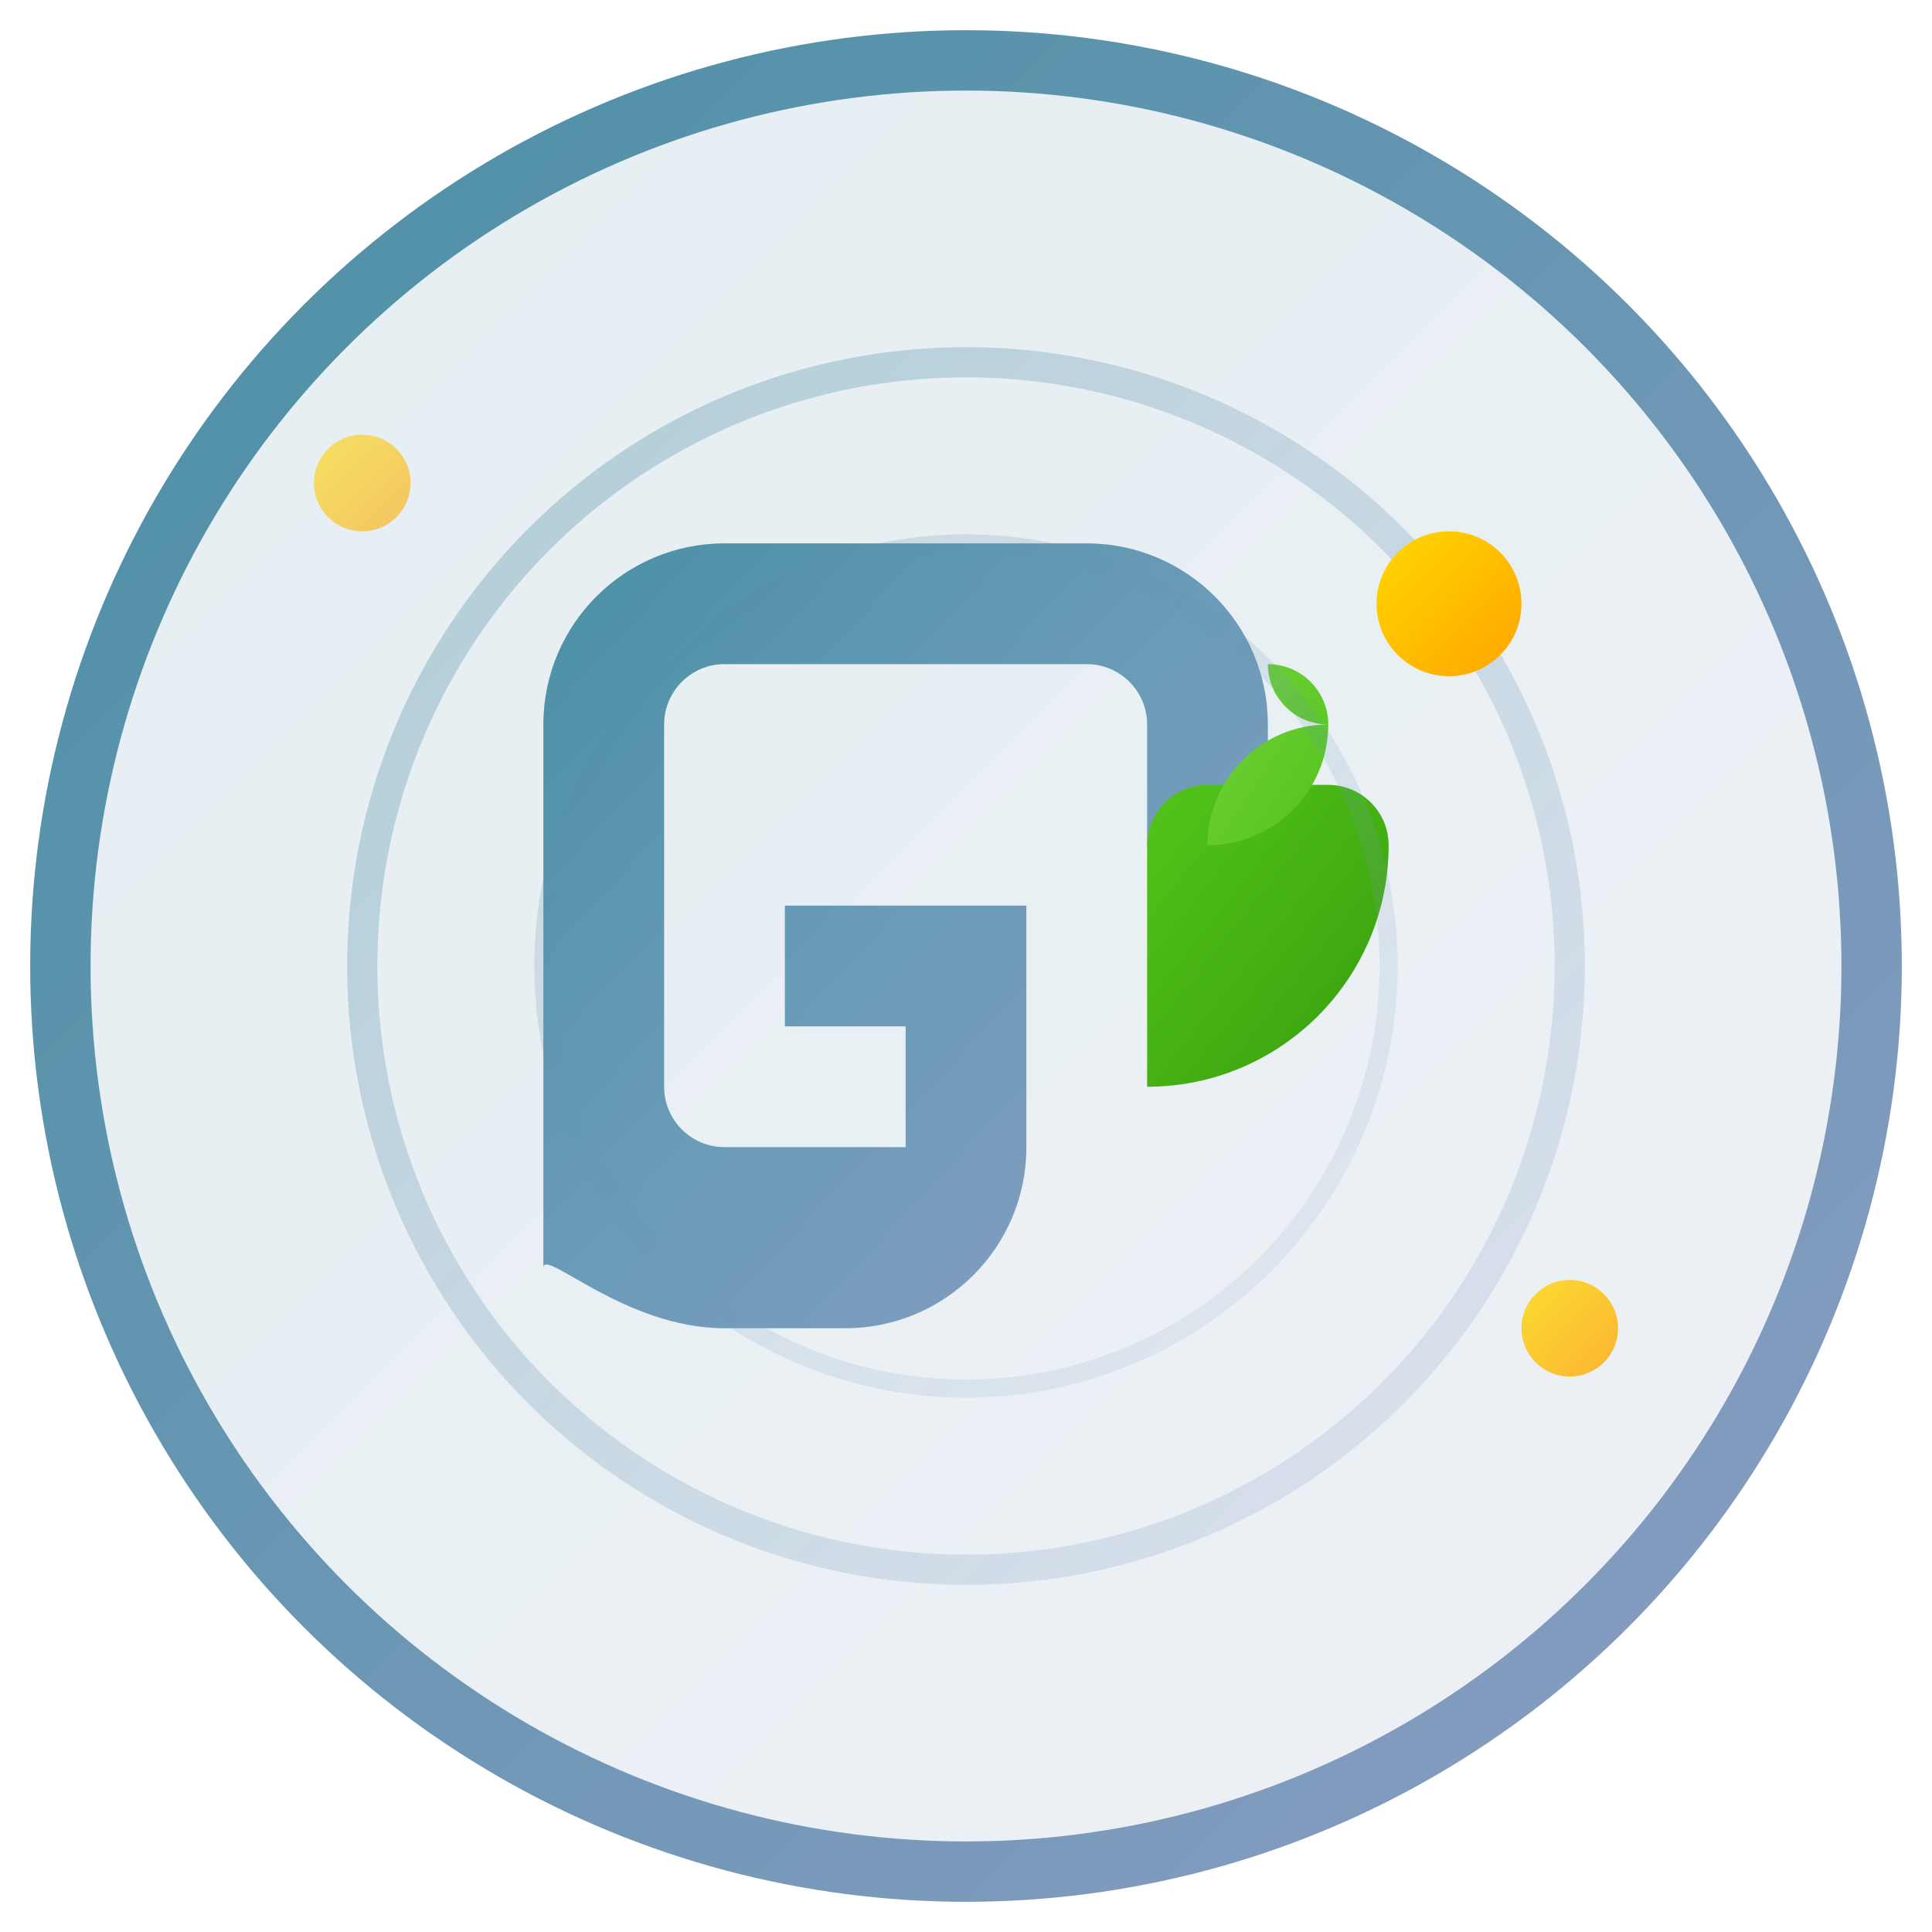
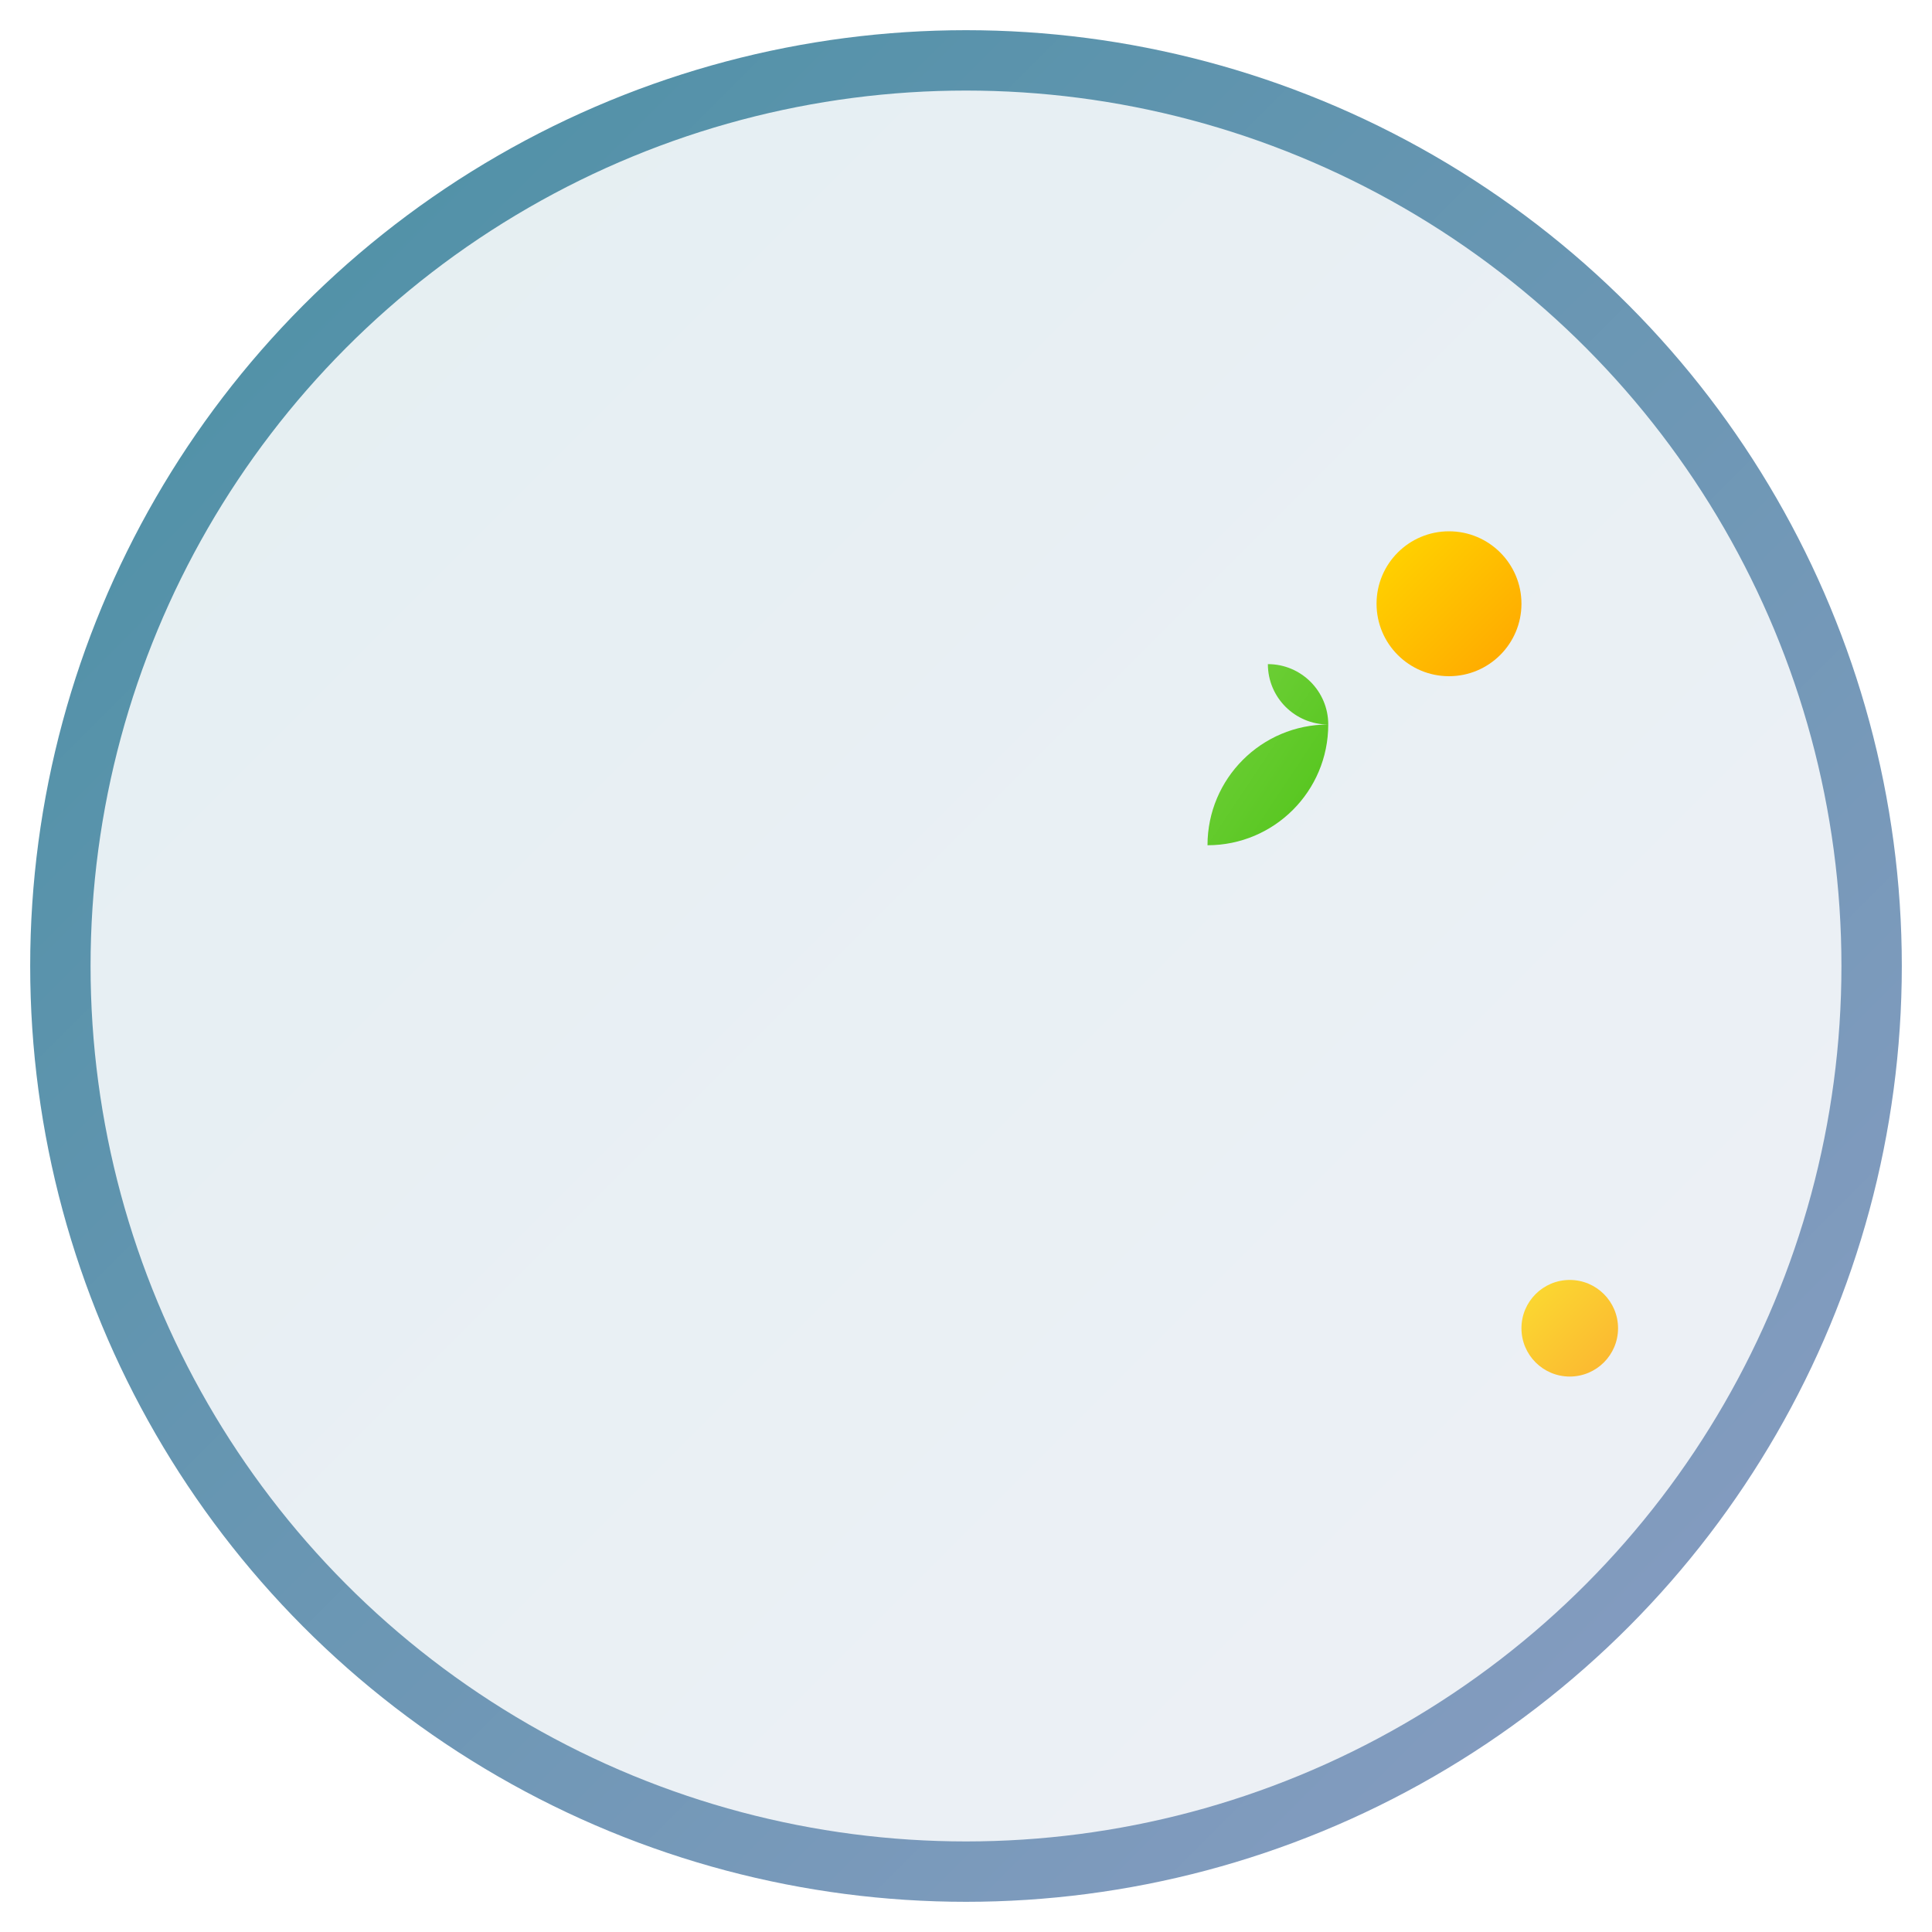
<svg xmlns="http://www.w3.org/2000/svg" width="32" height="32" viewBox="0 0 32 32" fill="none">
  <circle cx="16" cy="16" r="15" fill="url(#backgroundGradient)" stroke="url(#borderGradient)" stroke-width="1" />
-   <path d="M9 12C9 10.343 10.343 9 12 9H18C19.657 9 21 10.343 21 12V14H19V12C19 11.448 18.552 11 18 11H12C11.448 11 11 11.448 11 12V18C11 18.552 11.448 19 12 19H15V17H13V15H17V19C17 20.657 15.657 22 14 22H12C10.343 22 9 20.657 9 21V12Z" fill="url(#primaryGradient)" />
-   <path d="M19 14C19 13.448 19.448 13 20 13H22C22.552 13 23 13.448 23 14C23 16.209 21.209 18 19 18V14Z" fill="url(#leafGradient)" />
  <path d="M21 11C21.552 11 22 11.448 22 12C22 13.105 21.105 14 20 14C20 12.895 20.895 12 22 12C21.448 12 21 11.552 21 11Z" fill="url(#leafGradient2)" />
-   <circle cx="16" cy="16" r="10" stroke="url(#accentGradient)" stroke-width="0.5" fill="none" opacity="0.6" />
-   <circle cx="16" cy="16" r="7" stroke="url(#accentGradient)" stroke-width="0.3" fill="none" opacity="0.4" />
  <circle cx="24" cy="10" r="1.2" fill="url(#dotGradient)" />
  <circle cx="26" cy="22" r="0.8" fill="url(#dotGradient)" opacity="0.8" />
-   <circle cx="6" cy="8" r="0.8" fill="url(#dotGradient)" opacity="0.6" />
  <defs>
    <linearGradient id="backgroundGradient" x1="0%" y1="0%" x2="100%" y2="100%">
      <stop offset="0%" stop-color="rgba(74, 144, 164, 0.15)" />
      <stop offset="100%" stop-color="rgba(139, 157, 195, 0.15)" />
    </linearGradient>
    <linearGradient id="borderGradient" x1="0%" y1="0%" x2="100%" y2="100%">
      <stop offset="0%" stop-color="#4A90A4" />
      <stop offset="100%" stop-color="#8B9DC3" />
    </linearGradient>
    <linearGradient id="primaryGradient" x1="0%" y1="0%" x2="100%" y2="100%">
      <stop offset="0%" stop-color="#4A90A4" />
      <stop offset="50%" stop-color="#6B9BB8" />
      <stop offset="100%" stop-color="#8B9DC3" />
    </linearGradient>
    <linearGradient id="leafGradient" x1="0%" y1="0%" x2="100%" y2="100%">
      <stop offset="0%" stop-color="#52C41A" />
      <stop offset="100%" stop-color="#389E0D" />
    </linearGradient>
    <linearGradient id="leafGradient2" x1="0%" y1="0%" x2="100%" y2="100%">
      <stop offset="0%" stop-color="#73D13D" />
      <stop offset="100%" stop-color="#52C41A" />
    </linearGradient>
    <linearGradient id="accentGradient" x1="0%" y1="0%" x2="100%" y2="100%">
      <stop offset="0%" stop-color="#4A90A4" stop-opacity="0.6" />
      <stop offset="100%" stop-color="#8B9DC3" stop-opacity="0.3" />
    </linearGradient>
    <linearGradient id="dotGradient" x1="0%" y1="0%" x2="100%" y2="100%">
      <stop offset="0%" stop-color="#FFD700" />
      <stop offset="100%" stop-color="#FFA500" />
    </linearGradient>
  </defs>
</svg>